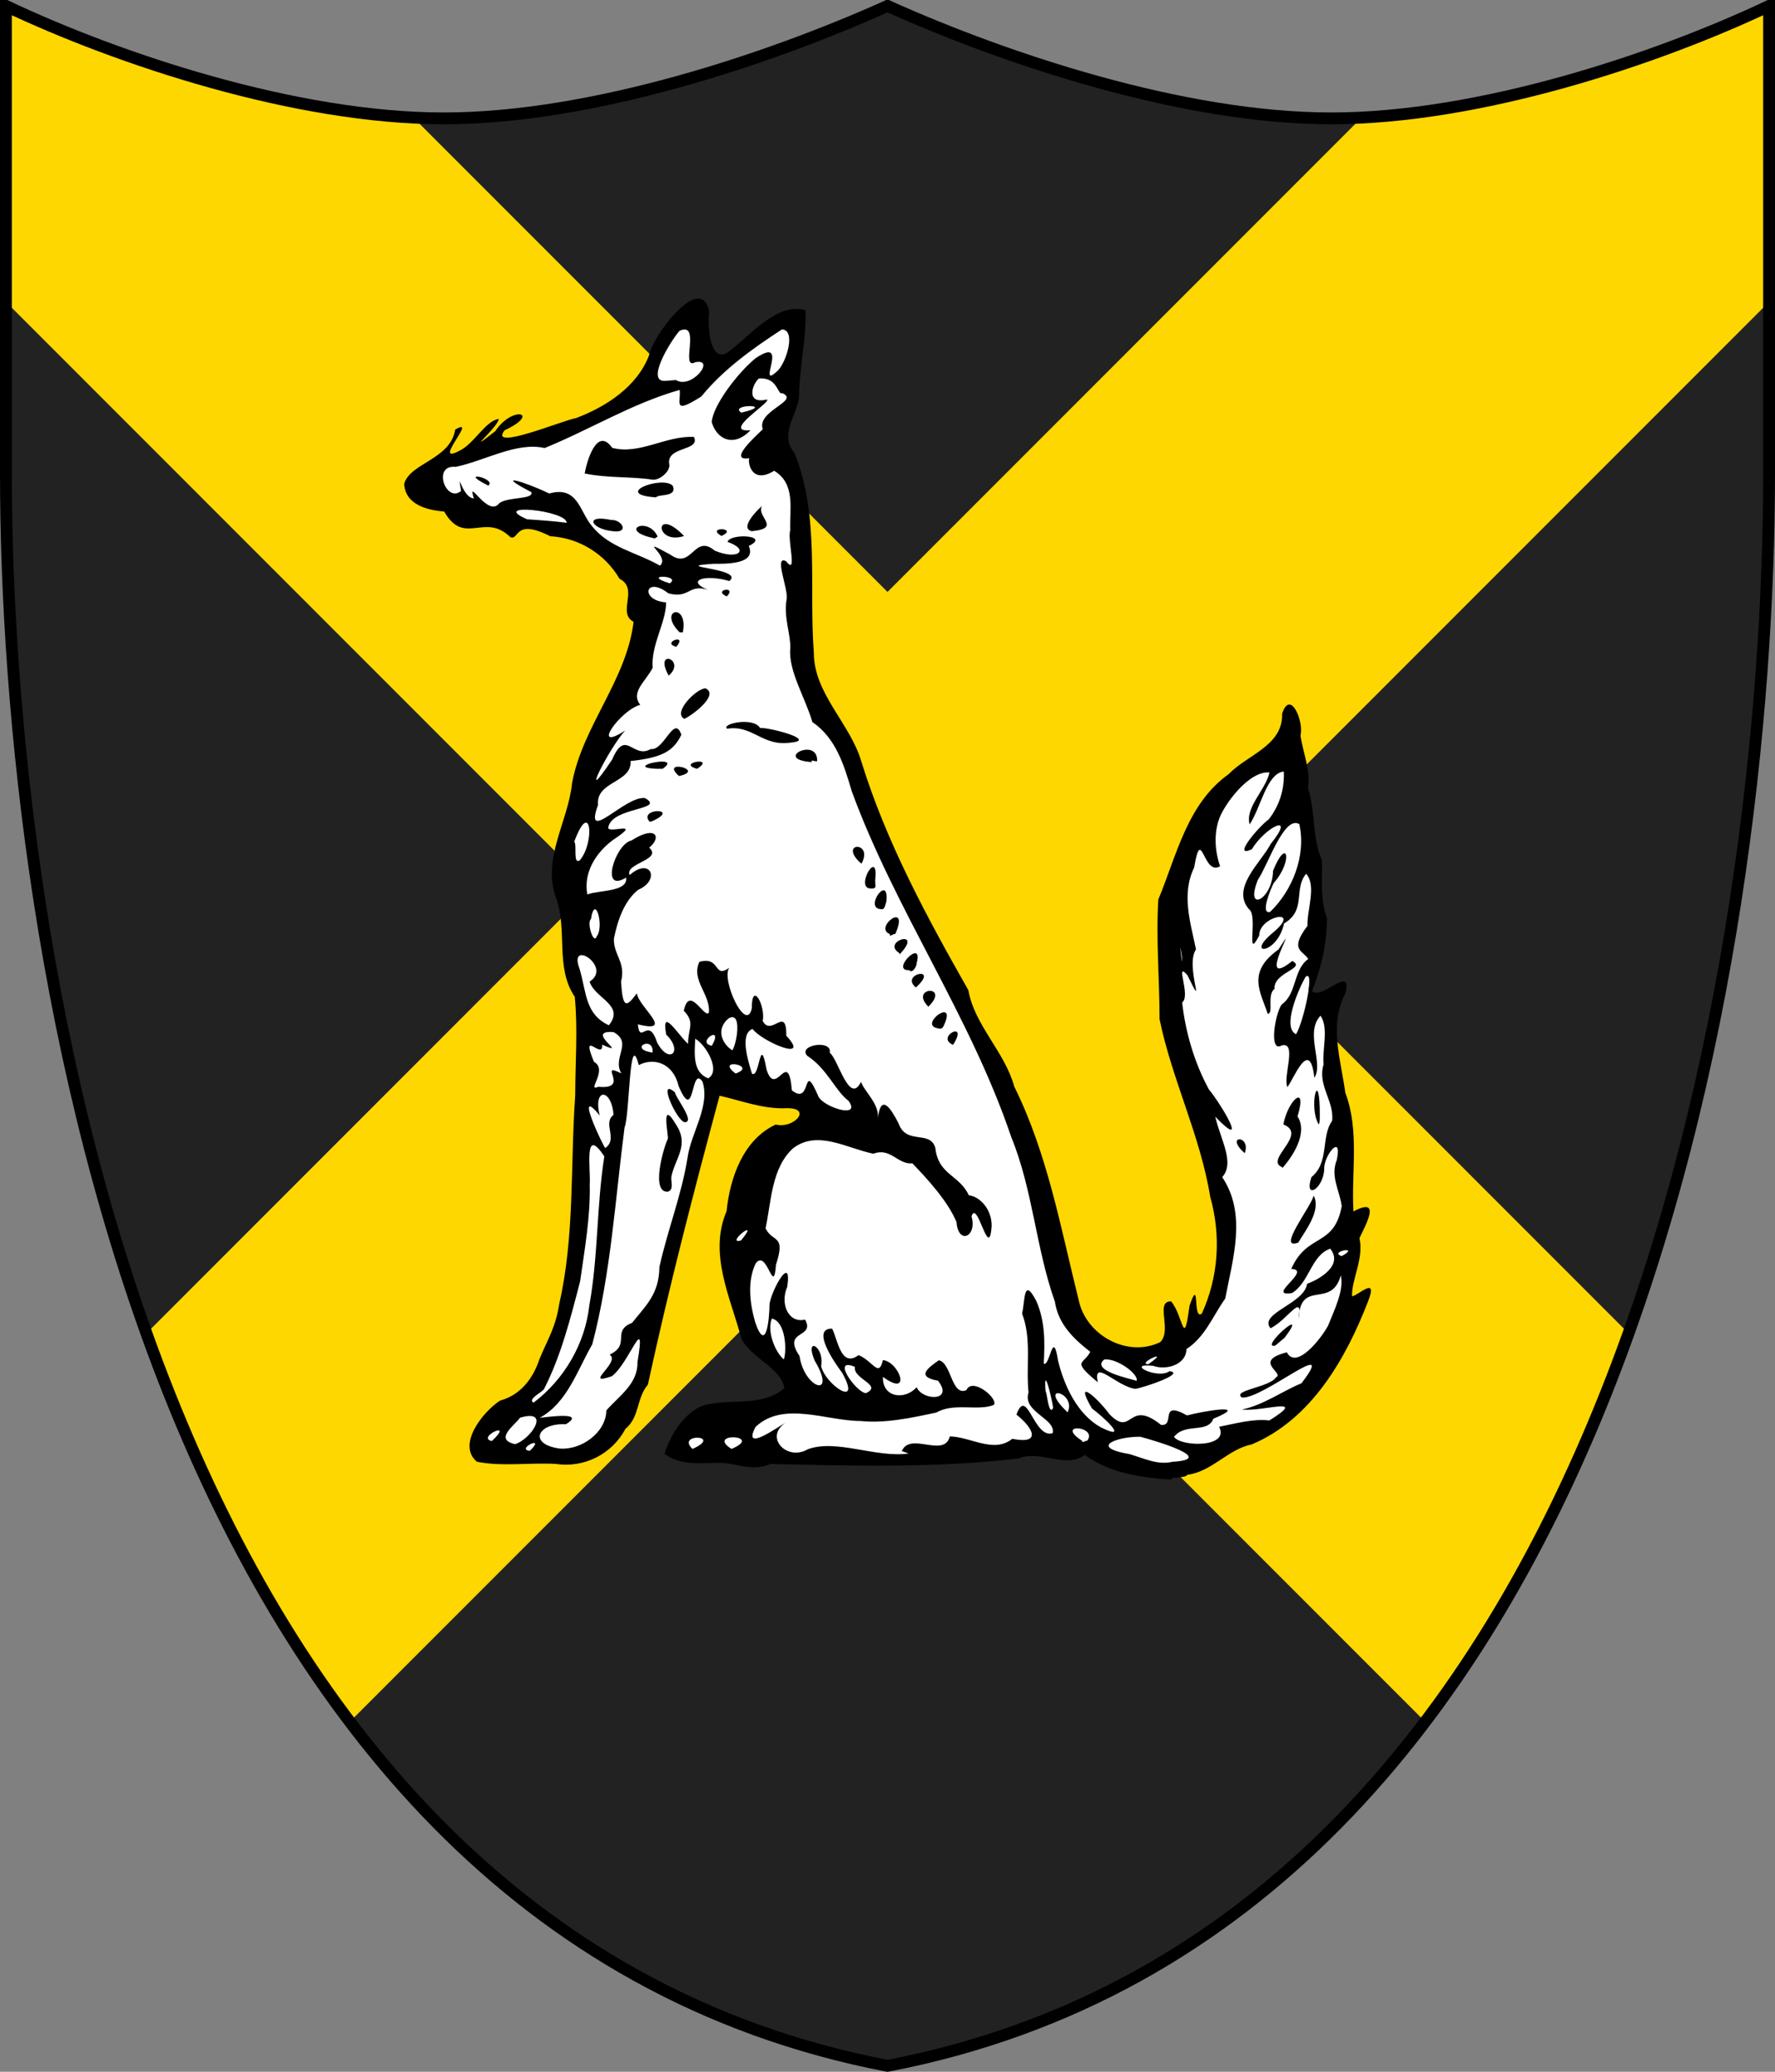
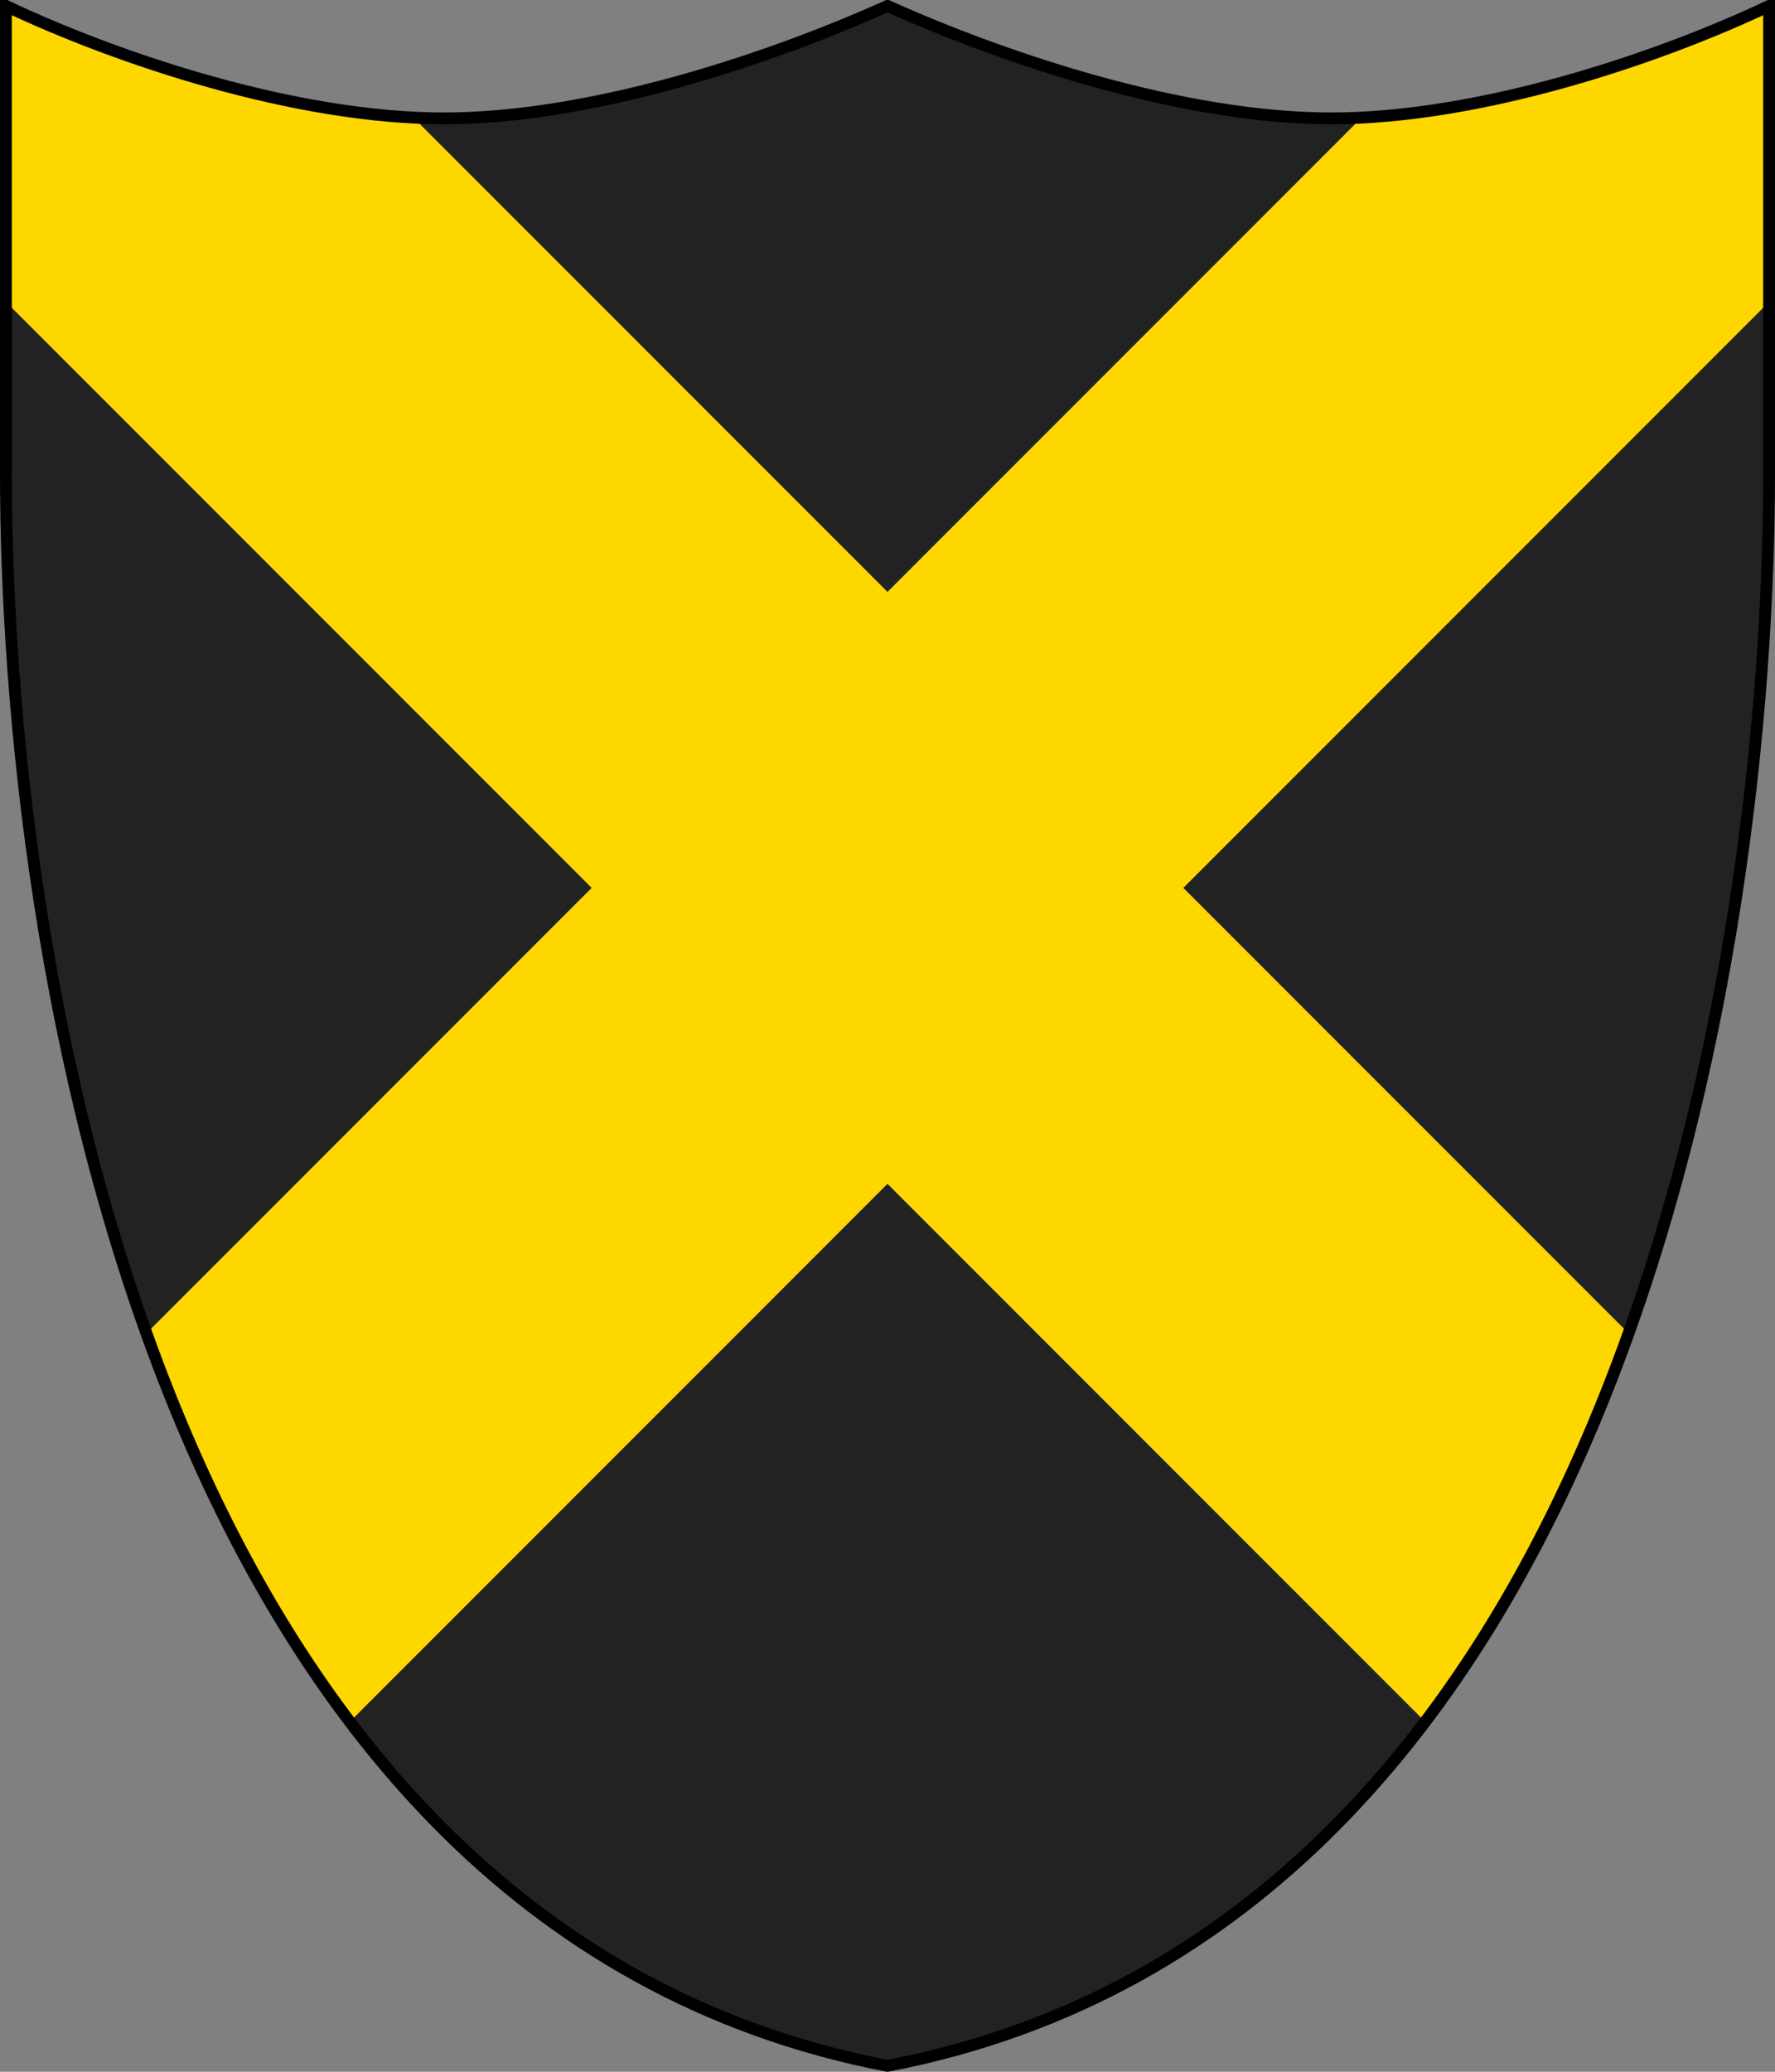
<svg xmlns="http://www.w3.org/2000/svg" width="120px" height="140px" viewBox="0 0 300 350" id="">
  <rect x="0" y="0" width="300" height="350" fill="#808080" stroke="none" />
  <defs>
    <style type="text/css">
            .shield {
                fill: #222222;
            }
            .border {
                fill: none;
                stroke: #000000;
                stroke-width: 2;
            }
            .pattern {
                fill: #ffd700;
            }
            #charge_fill {
                fill: #ffffff;
            }
            #charge_outline {
                fill: #000000;
            }
        </style>
    <style type="text/css">
            .pattern {
                clip-path: url(#boundary);
            }
        </style>
    <clipPath id="boundary">
      <path d="M 1,1 C 1,1 1,1 1,80 C 1,160 25,325 150,349 C 275,325 299,160 299,80 C 299,1 299,1 299,1 C 280,10 250,20 225,20 C 200,20 170,10 150,1 C 130,10 100,20 75,20 C 50,20 20,10 1,1 z" id="boundary-swiss" class="boundary" />
    </clipPath>
  </defs>
  <g>
    <path d="M 1,1 C 1,1 1,1 1,80 C 1,160 25,325 150,349 C 275,325 299,160 299,80 C 299,1 299,1 299,1 C 280,10 250,20 225,20 C 200,20 170,10 150,1 C 130,10 100,20 75,20 C 50,20 20,10 1,1 z" id="swiss" class="shield" />
    <path d="M -25,25 L 100,150 L 0,250 L 0,350 L 150,200 L 300,350 L 300,250 L 200,150 L 325,25 L 275,-25 L 150,100 L 25,-25 z" id="saltire" class="pattern" />
-     <path id="charge_fill" d="m 117.84,50.969 c -4.4,1.81 -6.78,6.544 -8.37,10.781 -4.02,7.428 -12.79,9.739 -20.323,11.99 -1.233,0.332 -4.859,1.727 -4.709,-0.584 0.31,-1.381 3.083,-1.711 3.124,-2.656 -2.97,0.455 -3.987,4.867 -7.218,4.625 0.298,-0.891 3.24,-3.515 2.25,-2.844 -1.967,1.668 -3.83,5.098 -6.782,4.688 -0.4,-1.744 -1.702,1.06 -2.874,1.156 -2.042,1.064 -5.714,3.36 -3.219,5.875 1.5,1.678 3.952,1.518 5.781,2.156 1.101,2.989 4.37,2.809 6.938,2.375 1.648,-0.239 3.181,1.261 4.281,1.688 2.139,-3.101 5.812,0.19 8.645,0.198 4.399,0.749 7.696,4.025 10.196,7.333 2.62,1.63 -0.74,5.68 2.03,7.03 -1.13,10.8 -9.822,19.27 -10.84,30.06 -1.438,5.8 -4.595,11.9 -1.938,17.85 1.34,5.14 -0.263,11.01 2.813,15.65 0.72,12.71 -0.471,25.45 -0.773,38.16 -0.5,8.24 -1.586,16.59 -5.446,23.94 -1.137,3.41 -3.844,5.84 -7.156,6.97 -2.365,2.01 -5.914,5.75 -3.562,8.97 5.321,0.97 10.887,0.19 16.281,0.46 4.661,-0.35 8.021,-4.34 10.031,-8.28 1.04,-3.5 2.86,-6.56 3.24,-10.28 3.28,-14.71 7.15,-29.2 11.04,-43.75 4.36,1.16 8.69,2.32 13.28,2.38 2.26,0.74 0.35,3.4 -1.34,3.53 -4.55,-0.19 -7.27,4.49 -8.67,8.34 -0.95,3.31 -1.49,6.66 -2.3,9.97 -0.56,6.18 2.03,12.05 3.84,17.78 2.09,3 6.43,4.29 7.07,8.19 -4.83,4.77 -13.51,0.1 -17.65,5.91 -0.94,1.32 -2.55,3.36 -2.39,4.93 4.05,2.23 8.98,0.27 13.32,1.75 2.79,0.1 5.42,-0.95 8.28,-0.39 13.43,0.31 27.03,0.45 40.31,-1.42 2.76,0.1 5.9,1.66 8.31,-0.28 4.85,3.26 11.27,4.84 16.85,3.69 4.29,-0.9 7.68,-4.74 12.06,-5.75 9.92,-4.84 15.53,-14.99 18.91,-25 -1,0.38 -3.57,2.69 -3.16,0.28 0.32,-3.19 1.88,-6.25 1.31,-9.47 0.43,-1.35 2.01,-3.2 1.5,-4.53 -1.57,0.3 -3.15,1.84 -2.62,-1 0.1,-6.62 0.69,-13.43 -1.47,-19.78 -1.1,-5.49 -2.27,-11.5 0.31,-16.69 0.23,-1.7 -2,0.61 -2.75,0.65 -1.49,1.27 -4.34,0.32 -2.47,-1.84 1.48,-4.3 2.62,-9.13 1.25,-13.62 -0.29,-3.48 0.14,-6.92 -1.14,-10.22 -0.32,-4.11 -1.37,-7.99 -1.42,-12.06 -0.79,-2.74 -1.15,-5.5 -1.38,-8.29 -0.1,-1.2 -1.51,-3.15 -1.93,-1.03 0.13,5.81 -6.57,7.72 -9.88,11.06 -6.36,5.17 -8.38,13.58 -11.09,20.97 -0.1,7.11 -0.13,14.4 0.62,21.38 3.16,12.51 9.27,24.44 9.27,37.47 -0.29,3.77 -0.84,8.05 -3.05,11.06 -1.58,0.7 -1.26,-3.63 -1.63,-1.22 -0.17,0.99 -0.18,4.41 -1.84,3.22 -0.82,-1.05 -0.93,-3.99 -2.25,-3.97 -0.54,2.26 1.22,6.36 -2.15,7.09 -6.26,2.15 -13.14,-2.96 -13.77,-9.36 -2.78,-12.11 -5.49,-24.35 -10.83,-35.64 -2.1,-5.41 -6.38,-9.91 -7.68,-15.62 -7.45,-12.91 -14.18,-26.26 -18.69,-40.5 -2.95,-5.9 -7.9,-11.28 -7.31,-18.34 -0.6,-11.104 1.19,-23.134 -4.07,-33.285 -0.64,-3.825 2.55,-7.111 1.86,-11.029 0.23,-3.631 1.14,-7.554 0.86,-11.034 -5.68,-0.761 -8.74,5.495 -13.34,7.563 -3.1,-0.212 -2.88,-4.521 -2.94,-6.813 0.19,-0.944 -0.16,-2.799 -1.44,-2.593 z" />
-     <path id="charge_outline" d="m 114.25,64.202 c 2.62,1.658 6.84,-3.73 3.24,-3.003 -2.61,1.439 1.1,-7.053 -2.65,-5.301 -1.57,1.813 -5.76,8.662 -2.4,8.45 0.6,-0.05 1.21,-0.1 1.81,-0.146 z m 11.04,5.509 c 6.2,-1.449 -2.26,-1.494 0,0 z M 95.765,88.316 c 0.06,-2.095 -13.239,-3.427 -6.668,-0.585 2.22,0.145 4.562,0.312 6.668,0.585 z m 17.445,10.228 c 2.08,-1.423 -5.12,-1.547 0,0 z M 98.005,145.33 c 2.605,-3.11 1.836,-10.63 -0.953,-3.13 0.509,0.44 -0.265,3.98 0.953,3.13 z m 116.655,8.73 c 3.76,-3.59 6.14,-9.51 4.94,-14.84 -2.58,-1.51 -5.23,6.79 -7.01,9.43 -2.27,5.71 2.5,3.35 2.57,-1.54 2.39,-5.92 3.46,-1.73 0.11,2.08 -0.43,0.82 -2.36,5.33 -0.61,4.87 z m -113.82,4.14 c 1.33,-1.55 -0.25,-7.41 -0.965,-2.92 -0.751,0.57 0.465,4.41 0.965,2.92 z m 98.91,3.34 c -0.72,-4.46 0.31,3.44 0,0 z m -96.85,11.67 c 2.8,-3.42 -2.41,-4.54 -3.245,-7.38 3.915,-2.48 -3.67,-7.35 -1.711,-2.19 1.194,3.97 0.897,7.66 4.956,9.57 z m 116.15,1.51 c 1.29,-2.1 3.27,-11.18 1.6,-9.68 -1.15,1.99 -4.03,8.55 -1.6,9.68 z m -98.74,1.95 c 2.17,-3.83 -2.83,-0.53 0,0 z m 3.37,0.92 c 0.81,-0.95 1.86,-6.89 -0.53,-5.55 -2.39,1.98 -0.88,4.57 0.73,5.46 l -0.2,0.1 z m -13.39,0.23 c 0.25,-3.03 -4.29,-0.63 0,0 z m 14.04,3.54 c 3.89,-1.38 -3.64,-2.71 0,0 z m -4.63,0.81 c 2.18,-1.26 -0.38,-5.67 -2.2,-6.69 -0.1,2.47 -0.5,5.67 2.2,6.69 z m -18.58,1.43 c 5.64,0.53 -0.31,-4.38 3.89,-2.26 -1.57,-2.76 2,-5.13 -1.31,-6.98 -5.165,-0.4 2.95,4.33 -1.92,2.12 0.19,2.79 -3.775,-2.87 -1.4,2.89 2.48,1.39 -1.364,5.14 0.74,4.23 z m 1.18,10.34 c 2.21,-1.52 -0.52,-4.16 1.4,-5.6 -0.38,-4.6 -3.53,-4.51 -2.33,0.11 -4.566,-5.52 0.8,5.66 0.93,5.49 z m 22.94,15.62 c 3.54,-4.29 -2.86,0.78 0,0 z m 101.53,2.64 c 3.35,-1.82 -2.31,-0.73 0,0 z m -94.29,17.46 c 0.51,-1.43 0.36,-6.37 -2.03,-6.91 -0.86,2.17 0.55,5.67 2.03,6.91 z m 61.6,0.81 c 4.17,-2.93 -2.14,-0 0,0 z m -1.99,2.8 c 0.45,-1.03 -3.2,-3.82 -5.44,-3.61 -2.42,1.88 4.4,3.26 5.44,3.61 z m -45.72,2.08 c 2.9,-1.36 -2.27,-2.38 -1.87,-4.43 -4.18,-1.77 0.33,4.46 1.87,4.43 z m -56.205,1.62 c 5.223,-3.94 8.743,-10 9.449,-16.51 1.506,-8.28 1.206,-16.8 2.526,-25.1 -3.53,-5.35 -2.282,2.09 -2.465,4.73 0.121,5.5 -0.856,10.92 -1.622,16.35 -1.603,6.18 -3.225,12.61 -6.108,18.23 -0.388,0.61 -2.816,1.65 -1.78,2.3 z M 178,237.85 c -0.14,-1.2 -1.68,-7.77 -1.28,-2.8 0.24,0.1 0.51,4.31 1.28,2.8 z m 2.44,0.75 c 1.63,-3.44 -5.37,-5.1 0,0 z m 3.27,4.85 c 2.04,-2.53 -5.67,-3.18 -0.76,-0 -0.24,0.5 0.79,-0.27 0.76,0 z m -100.585,0 c 4.037,-3.75 -2.72,-0.58 0,0 z m 3.93,0.52 c 2.726,-0.83 6.13,-6.02 0.85,-4.47 -0.997,1.35 -4.434,3.68 -0.85,4.47 z m 36.575,0.81 c 5.66,-2.39 -4.47,-2.85 0,0 l 0,0 z m -6.59,0 c 5.29,-2.35 -2.86,-2.71 0,0 z m -1.35,-55.2 c -1.42,-0.38 -4.65,-7.7 -1.6,-5.02 -0,0.75 3.55,5.1 1.6,5.02 z m -2.83,11.74 c -2.89,0.19 -0.75,-7.35 -0,-8.9 0.22,-0.4 -1.34,-7.07 1.4,-2.43 2.27,3.42 -0.1,5.62 -0.77,8.69 -0.19,0.87 0.5,2.24 -0.59,2.64 z m -18.225,43.4 c 3.629,0.27 7.785,-2.7 7.845,-6.44 2.17,-2.5 5.34,-4.46 5.26,-8.17 1.52,-8.97 -1.4,0.24 -4.34,2.39 -5.059,1.74 1.61,-2.4 -0.37,-3.65 3.68,-1.73 0.22,-3.96 3.81,-5.38 2.24,-2.84 4.57,-4.81 4.61,-9.44 1.38,-6.22 3.73,-12.1 4.75,-18.41 0.56,-4.21 3.88,-8.75 2.53,-12.9 -2.05,-2.9 -1.22,7.41 -4.03,0.77 -0.92,-3.94 -4.22,-4.88 -6.74,-3.55 -1.64,-6.4 -1.5,8.33 -2.4,10.52 -1.59,12.23 -2.32,24.72 -5.46,36.65 -2.525,4.37 -4.238,9.9 -8.875,12.41 1.538,-0.16 7.874,-1.06 4.43,1.09 -4.893,-0.25 -6.421,3.4 -1.02,4.11 z M 110.18,81.023 c -3.38,-0.532 -7.61,-0.231 -11.365,-1.039 0.337,-1.902 2.025,-8.047 4.665,-4.323 4.63,1.221 9.11,-2.118 13.81,-1.841 1.16,2.484 -4.9,1.486 -4.15,4.763 -0,1.283 -1.88,2.672 -2.96,2.44 z m -27.645,1.016 c -5.509,-2.729 1.512,-1.211 0,0 z m 28.345,1.987 c -7.54,-0.512 1.09,-3.765 2.82,-1.967 0.82,2.007 -2.45,1.351 -2.82,1.967 z m 16.16,5.712 c -2.18,-0.542 1.23,-3.845 1.76,-4.267 -1.07,1.812 3.42,3.772 -1.76,4.267 z m -23.48,0 c -3.638,-0.346 -4.917,-2.87 -0.28,-1.897 1.84,-0.112 3.17,2.3 0.28,1.897 z m 18.38,0.813 c -2.8,-1.63 3.05,-1.417 0,0 z m -6.32,0 c -5.01,1.631 -5.1,-5.256 0,0 z m -4.95,0.406 c -6.47,-1.311 -1.13,-3.868 0.48,-0.316 l -0.48,0.316 0,0 z m 12.17,9.803 c -2.53,-1.084 1.84,-1.888 0,0 z m -7.97,6.07 c -3.86,-3.85 1.54,-5.2 0.54,0 l -0.52,0 -0,0 0,0 z m -0.56,2.44 c -2.68,-0.68 2.02,-2.4 0,0 z m -1.29,4.87 c -2.64,-4.75 3.1,-2.69 0,0 z m 2.64,7.3 c -2.06,-1.05 2.12,-5.2 3.59,-5.15 2.43,1.14 -2.5,4.72 -3.59,5.15 z m 17.93,4.02 c -4.78,0.68 -6.37,-3.04 -10.69,-2.35 -1.1,-0.8 4.38,-2.06 5.56,-0.13 1.6,-0.1 9.84,2.07 5.13,2.48 z m 3.64,3.29 c -6.67,-0.47 0.91,-4.29 0.88,-0.29 0.13,0.46 -1.29,-0.33 -0.88,0.29 z m -19.42,1.13 c -3.62,-0.99 3.37,-2.15 0,0 z m -6.82,0 c -6.19,-0.27 4.77,-2.6 1,0 l -0.52,0 -0.48,0 z m 3.77,1.22 c -3.36,-2.97 4.71,-1.01 0,0 z m -4.99,7.7 c -1.99,-2.38 5.63,-2.33 0.29,-0 l -0.29,0 0,0 z m 35.58,6.91 c -3.65,-3.47 2.36,-3.65 0.25,0.2 l -0,0 -0.21,-0.2 z m 1.63,4.38 c -2.41,-0.3 1.61,-7.03 0.93,-1.35 -0,1.06 0.39,1.45 -0.93,1.35 z m 1.9,3.5 c -2.96,-0.12 1.48,-6.19 0.92,-1.25 -0.21,0.52 -0.23,1.42 -0.92,1.25 z m 1.53,4.22 c -2.88,-1.1 3.45,-5.81 0.9,-0 -0.12,-0.23 -1.09,0.65 -0.9,0 z m 1.63,3.23 c -3.29,-2.02 4.26,-4.28 0,0.2 l 0,-0.2 z m 1.62,2.85 c -3.26,0.19 2.46,-5.59 1.27,-1.2 -0,0.68 -0.78,1.84 -1.27,1.2 z m 1.13,2.93 c -2.78,-2.31 4.17,-3.74 -0,0 l 0,0 z m 2.12,3.25 c -3.34,-3.33 3.83,-3.8 0,0 z m 57.35,1.2 c -1.15,-3.57 -3.64,-7 1.82,-10.86 4.21,-6.58 -4.31,7.29 2.33,1.94 2.46,1.24 -3.26,1.94 -2.99,4.71 -1.36,0.97 -0.1,4.23 -1.16,4.21 z m -55.81,2.44 c -3.15,-0.58 2.89,-5.08 1.31,-1.02 -0.35,0.71 -0.34,1.3 -1.31,1.02 z m 2.55,2.77 c -2.9,-1.34 2.83,-4.26 0.1,0 l -0,0 -0,-0 z m 61.87,13.46 c -1.71,-2.86 -0,-9.49 0.18,-2.76 0,0.88 0.1,2.58 -0.18,2.76 z m -12.49,4.88 c -3.54,-3.12 1.13,-3.15 0,0 z m 6.32,2.35 c -3.1,-1.18 4.48,-5.53 0.2,-7.21 0.8,-4.17 4.12,-7.04 2.4,-1.35 1.82,2.8 -0.84,6.81 -2.6,8.76 l 0,-0.2 z m 2.73,12.75 c -3.73,1.37 2.07,-5.91 2.6,-7.92 1.34,2.54 -1.58,6.12 -2.6,7.92 z m -3.9,17.41 c -2.88,0.63 6.09,-7.26 1.58,-1.33 l -1.58,1.33 z m -63.09,17.77 c 1.43,-3.24 7.14,1.27 8.09,-2.44 3.62,0.1 7.44,2.92 10.56,0.41 4.97,1 3.59,-1.8 0.7,-4.09 1.8,-4.94 2.92,4.15 6.12,3.14 0.61,-2.47 -5.16,-3.57 -4.07,-6.86 -0.47,-4.46 0.56,-9.08 -1.1,-13.35 0.53,-2.09 0.19,-6.39 2.42,-2.1 1.55,3.56 1.41,7.19 1.25,10.55 1.03,0.63 1.53,-6.12 2.41,-0.52 1.03,4.29 3.3,9.11 7.23,11.29 5.06,2.49 0.4,-1.8 -1.5,-3.19 -3.17,-5.43 0.93,-1.79 2.96,0.97 3.93,4.05 3.09,-2.72 8.72,1.81 2.53,0.26 -0.45,-4.29 4.4,-1.6 2.76,-0.74 10.86,-2.1 4.44,0.56 -0.99,2.55 -4.72,0.62 -6.65,3.06 1.18,1.72 9.49,1.86 7.62,-1.7 2.81,-0.56 5.81,-1.4 8.5,-1.07 6.78,-4.24 -1.14,-1.43 -4.63,-1.85 3.64,-0.75 6.83,-3.11 10.05,-4.43 6.4,-8.33 -6.48,2.71 -10.05,2.41 -1.77,-1.24 4.66,-1.7 5.75,-3.42 1.54,-0.71 -4.07,-2.71 1.83,-4.22 1.6,3.02 5.8,-2.31 6.97,-4.5 1.05,-2.61 2.75,-6.08 2.15,-8.48 -1.61,5.75 -6.84,0.5 -7.13,7.34 0.79,-4.63 -1.79,0.1 -4.74,1.58 -2.1,-2.52 5.75,-4.13 6.17,-7.52 1.95,-0.68 6.22,-3.07 3.91,-5.93 -3.27,1.19 -3.46,5.62 -6.44,7.49 -4.62,0.73 3.53,-3.93 -0.14,-4.07 2.69,-6.14 7.24,-3.58 8.53,-10.61 -0.36,-2.68 -1.96,-5.01 -0.83,-7.81 0.98,-4.68 -2.28,-0.68 -2.13,1.61 -0.16,3.32 -3.48,5.26 -2.16,1.3 3.06,-2.46 1.57,-6.82 3.5,-9.51 0.38,-3.35 -2.54,-6.06 -1.44,-9.53 -0.27,-2.63 0.91,-6.13 -0.53,-8.23 -2.72,2.93 0.6,8.07 -1.04,10.49 -0.77,-7.12 -3.64,0.59 -4.56,1.56 -0.78,-1.69 1.73,-7.75 -0.97,-7.02 -2.2,1.29 -1.11,-5.34 0,-6.91 2.65,-1.88 1.88,-5.79 4.5,-7.7 -0.91,-1.47 -3.26,-1.47 -0.13,-5.6 -0.1,-2.73 1.58,-6.78 -0.23,-8.79 -2.17,2.57 0.1,6.15 -3.73,8.39 -1.14,5.33 -6.75,5.54 -1.81,1.5 4.98,-4.21 -2.42,-2.81 -2.39,0.55 -2.38,4.54 -0.11,-3.45 -1.74,-4.47 -3.07,-3.59 2.09,-7.92 3.68,-11.01 4.46,-5.53 -0.98,-2.82 -3.17,0.88 -3.59,1.71 1.35,-4.03 2.82,-5.01 1.78,-2.24 2.72,-5.08 2.57,-8.11 -2.92,0.31 -3.9,6.21 -5.78,8.93 -0.78,-2.89 2.69,-5.77 3.36,-8.76 -2.85,-0.32 -6.3,3.67 -7.84,6.42 -1.64,2.76 -1.55,6.42 -0.51,9.41 -2.88,1.79 -3.13,-7.2 -4.38,0.21 -2.19,4.55 -0.64,9.22 0.31,13.84 -1.92,2.8 1.94,11.31 -1.45,4.36 -2.25,-2.56 0.65,3.45 -0.89,4.61 0.56,5.02 2.08,10.22 4.52,14.68 2.2,2.7 6.89,10.62 1.07,4.61 0.95,4.01 3.34,7.79 1.18,10.21 4.19,6.26 1.79,13.76 0.51,20.52 -2.13,2.99 -3.37,6.45 -6.56,8.54 -0,2.6 -3.38,3.63 -5.6,2.83 -4.89,-0.56 0.66,2.37 2.76,0.89 2.78,0.41 -4.48,2.8 -5.78,2.99 -3.11,-0.35 -7.26,-5.27 -6.35,-1.11 -4.57,-3.78 -2.37,-2.94 -1.28,-5.15 -2.87,-2.23 -5.42,-4.71 -5.98,-8.47 -3.22,-9.06 -3.71,-18.86 -7.38,-27.82 -6.89,-20.41 -19.54,-38.21 -26.95,-58.4 -1.3,-4.41 -2.68,-9 -6.66,-11.7 -1.17,-4.07 -4.1,-8.67 -3.73,-12.46 0.1,-2.27 -1.18,-5.36 -0.61,-8.33 0.28,-1.77 -2.22,-7.474 -0.1,-6.374 2.01,2.592 0.17,-3.6 0.7,-5.265 -0.13,-3.53 0.96,-7.79 -2.71,-10.018 -4.13,2.521 -4.53,-1.972 -4.17,-2.129 -3.81,0.603 1.08,-3.75 2.24,-4.886 -1.11,-3.123 6.4,-4.796 3.27,-6.107 -0.77,0.416 -0.72,-2.753 -3.93,-2.465 -1.12,0.941 -2.28,4.403 1.35,3.552 0.99,0.277 -7.87,5.632 -2.77,5.186 -2.81,2.95 -5.7,1.566 -6.55,-1.37 0.19,-2.791 4.35,-8.288 7.39,-10.78 6.09,-4.097 -0.14,5.8 3.81,2.045 1.46,-1.507 3.06,-6.81 0.68,-6.932 -4.96,3.222 -9.94,6.78 -13.64,11.338 -4.87,3.074 -3.44,1.09 -3.65,-1.112 -7.95,2.23 -15.192,6.713 -22.833,9.819 -4.757,-1.082 -10.106,2.166 -15.027,3.177 -4.051,-0.412 -1.62,6.195 0.905,4.073 -0.666,-4.123 0.115,1.121 2.167,1.264 -1.239,-3.875 2.402,3.431 4.328,0.768 1.591,-1.075 5.792,-0.563 5.39,-1.829 -6.682,-3.477 -0.977,-1.705 3.012,0.226 4.802,-1.347 5.123,2.969 7.158,5.419 2.96,3.771 7.58,4.484 11.56,6.773 1.9,-1.596 -4.32,-5.141 1.72,-1.888 3.71,2.718 4.02,-3.608 7.53,-0.654 4,1.687 5.98,-0.154 2.17,-1.477 0.43,-1.504 7.37,-1.127 3.59,0.692 1.34,3.056 -3.64,3.026 -5.92,3.011 -7.93,0.523 5.36,0.713 2.64,2.913 -4,-1.175 -7.5,-0.162 -3.65,1.492 -3.26,-1.062 -3.06,1.548 -6.65,0.588 -3.93,-3.056 -4.89,1.19 -0.39,1.53 -0,3.39 -2.59,7.22 -2.27,11.05 -1.22,2.36 -3.77,4.08 -2.1,6.26 -3.34,0.84 -8.557,8.21 -2.55,4.34 -2.65,2.82 -8.2,13.87 -2.2,4.9 2.3,-5.36 3.5,0 6.52,-1.78 2.26,0.37 3.96,-5.97 5.18,-2.41 -1.4,2.95 -3.58,3.89 -8.59,4.44 0.28,3.7 -5.9,3.37 -5.49,7.4 -2.52,6.9 4.61,-1.61 7.93,-1.14 3.59,2.01 -5.46,1.49 -6.18,4.85 -0.52,1.45 6.13,-1.33 0.88,2.15 -2.94,2.12 -5.151,5.55 -4.445,9.28 1.995,-0.77 6.915,-0.4 6.545,-2.85 -4.5,2.77 -1.79,-5.74 0.92,-6.27 4.19,-2.69 5.14,-0.51 2.99,1.21 2.33,2.08 -4.2,2.62 -3.3,4.63 3.55,-3.12 5.24,0.88 1.44,2.49 -2.42,1.93 -3.52,5.35 -4.1,8.25 -0.1,2.75 2.06,3.99 1.2,7.27 0.3,4.56 0.86,4.41 2.68,1.97 0.3,2.35 6.58,6.82 0.16,5.24 0.38,3.61 1.77,-1.51 3.24,3.02 2,3.86 4.53,1.62 1.56,-1.29 -0.92,-4.9 2.03,0.1 3.69,1.57 0,-2.7 1.25,-3.54 -0.72,-5.6 0.95,-4.48 3.49,1.43 4.24,0.32 0.32,-3.05 -3.07,-5.48 -1.6,-8.58 3.64,-1 2.32,2.93 5.04,1.01 -1.41,1.97 2.85,11.14 3.81,6.87 -0,-4.82 2.36,-0.41 1.85,2.12 1.48,2.76 4.01,-2.78 3.99,2.49 4.3,4.6 -4.18,0.93 -5.71,-1.15 -2.24,0.82 -0.73,5.44 -0.1,7.55 1.35,0.93 1.31,-7.06 2.47,-0.68 1.59,4.98 3.64,-3.9 4.28,3.51 3.5,2.75 1.63,-5.6 4.51,1.09 1.04,1.84 7.27,3.73 5.06,0.67 -2.21,-1.64 -3.6,-5.42 -6.98,-7.61 -1.69,-1.83 4.3,-2.8 3.8,-0.51 1.4,0.95 3.3,8.97 5.29,4.92 0.62,1.73 3.18,3.76 2.84,6.25 0.51,-4.56 2.29,-1.59 3.49,0.72 1.32,3.79 5.32,1.09 6.23,4.17 0.5,4.62 4.07,4.54 5.66,8.02 1.88,0.2 3.93,2.41 3.86,5.23 -0.45,6.12 -2.4,-4.71 -3.4,-1.67 0.99,3.46 -2.25,4.87 -2.54,0.96 -1.44,-3.48 -4.92,-7.29 -7.46,-9.92 -2.53,0.23 -3.66,-2.73 -6.59,-1.62 -4.47,-0.91 -9.43,-4.08 -13.57,-0.92 -3.66,3.32 -3.68,9.01 -4.65,13.53 1.25,2.51 3.45,0.91 1.76,6.15 -0.42,5.59 -1.47,-2.78 -3.42,-0.25 -1.48,3.07 -0.99,6.8 -0.1,9.94 1.84,5.38 2.41,-0.4 2.43,-3.08 0.39,-2.5 3.84,-8.57 2.99,-2.87 -1.25,2.85 0.2,6.2 3.02,5.52 1.78,3.23 -3.99,1.66 -0.94,6.15 0.8,5.56 6.43,7.27 2.54,0.75 -1.74,-4.22 1.74,-2.36 1.11,0.96 0.7,3.15 7.01,7.35 3.55,1.12 -1.32,-1.73 -5.29,-7.52 -1.7,-7.45 0.93,1.67 1.45,6.74 4.48,4.47 2.47,1.02 3.39,3.89 4.12,0.84 2.8,0.32 4.92,6.45 0,2.84 -0.15,3.46 3.65,4.03 5.7,1.74 0.94,2.29 6.37,2.46 3.6,-1.1 -3.82,-0.66 -1.65,-2.19 0.14,-3.44 2.12,0.36 2.13,6.13 4.66,5.04 0.98,-2.25 5.42,1.39 4.65,2.49 -2.65,1.1 -6.76,-0.43 -9.71,1.29 -4.17,0.89 -8.63,1.87 -12.86,1.43 -5.71,0 -13.03,-3.44 -17.72,1.01 -2.31,4.44 3.72,0 5.11,-0.73 -3.72,2.41 0.17,6.59 3.74,4.49 4.86,-1.77 11.53,1.51 17.03,0.72 -0.42,-0.15 -0.85,-0.3 -1.27,-0.45 z m -62.885,0 c 2.92,-2.85 -2.504,-0.25 0,0 z m 108.605,1.85 c 7.68,-0.44 -2.93,-3.56 -5.41,-4.22 -3.59,-0.1 -9.05,1.69 -1.83,2.93 2.38,0.69 4.76,1.9 7.24,1.29 z m 0.23,3.05 c -5.32,-0.33 -10.63,-1.05 -15.06,-4.2 -3.31,2.41 -7.47,-0.95 -11.17,0.59 -13.91,1.65 -28.01,1.25 -41.94,0.93 -3.12,1.37 -5.68,-0.19 -8.75,-0.19 -3.17,-0 -6.48,0.53 -9.17,-1.53 0.91,-2.96 3.15,-6.71 6.27,-8.06 4.52,-1.48 9.98,0.35 14,-3.01 -0.56,-3.48 -5.5,-5 -7.24,-8.31 -1.87,-7.04 -5.61,-14.39 -2.53,-21.6 0.57,-5.69 2.85,-12.11 8.3,-14.64 3.2,0.77 6.4,-3.01 1.54,-2.75 -3.84,0.1 -7.36,-1.3 -11.02,-2.12 -4.35,16.15 -8.58,32.43 -12.12,48.81 -1.99,2.34 -1.33,5.41 -3.79,7.47 -2.29,4.29 -6.994,6.65 -11.806,5.92 -4.401,-0.24 -9.038,0.48 -13.289,-0.36 -3.478,-2.86 1.041,-8.49 3.914,-10.34 3.437,-0.92 5.574,-3.75 6.622,-6.94 1.43,-3.48 2.735,-5.32 3.366,-9.39 2.639,-11.52 1.86,-23.5 2.702,-35.22 0,-5.52 0.465,-11.23 -0.08,-16.67 -3.343,-4.93 -1.198,-11.17 -3.12,-16.59 -2.527,-6.61 2.021,-12.97 2.671,-19.54 1.81,-9.66 9.221,-17.38 10.391,-27.21 -2.87,-1.54 0.97,-5.583 -2.37,-7.268 -2.46,-4.197 -6.83,-6.915 -11.711,-7.193 -6.109,-3.095 -5.216,0.738 -6.734,0.165 -4.379,-4.291 -7.782,1.615 -11.195,-4.339 -2.851,-0.214 -6.601,-1.156 -6.753,-4.68 0.96,-3.527 7.799,-4.087 8.621,-9.16 4.031,-2.392 -4.145,6.153 0.699,3.585 2.481,-1.161 4.427,-5.1 6.663,-5.383 -0.162,1.458 -6.291,6.525 -0.593,2.064 2.984,-4.467 7.762,-3.004 1.579,-0.153 -2.829,3.631 10.007,-1.746 12.055,-2.049 5.089,-1.912 10.329,-5.318 12.339,-10.569 0.59,-3.35 8.81,-14.207 10.18,-7.457 -0.27,2.212 0,8.451 2.88,7.089 3.85,-2.688 8.5,-8.795 13.39,-7.271 0.23,4.367 -1.08,9.888 -1.08,14.769 -0.47,3.069 -3.35,6.307 -0.78,9.307 4.32,10.724 2.42,22.509 3.28,33.783 0,6.9 6.16,11.94 8.03,18.37 4.22,13.62 11.05,26.24 18.08,38.61 1.06,5.98 6.16,10.41 7.76,16.29 5.63,11.36 7.84,23.85 10.88,36.03 1.23,6.02 8.28,9.83 13.79,7.15 2.07,-2.01 -0.94,-6.97 1.85,-6.88 2.08,2.48 2.1,8.3 3.1,0.74 1.83,-5.27 0.46,2.54 2.08,1.32 2.83,-6.17 3.28,-13.18 1.42,-19.74 -1.67,-10.33 -6.48,-19.85 -8.56,-30 0,-6.72 -0.62,-13.57 -0.21,-20.21 3.09,-7.45 4.89,-16.2 11.88,-21.18 3.13,-3.27 9.23,-4.82 9.04,-10.21 1.4,-4.28 3.72,1.38 3.11,3.67 0.44,3.04 1.76,5.92 1.26,8.9 1.31,3.87 0.65,8.38 2.38,12.18 0,3.29 -0.31,6.65 0.82,9.73 0,4.3 -0.91,8.42 -2.53,12.39 1.75,1.57 6.92,-4.75 5.65,0.43 -2.81,5.09 -0.74,11.32 0,16.74 2.42,6.4 0.99,13.34 1.37,20.04 4.83,-2.59 2.06,2.29 1.01,4.52 0.81,3.36 -1.41,7.18 -1.24,9.82 1.09,-0.16 4.46,-3.61 2.67,0.93 -3.77,9.71 -9.6,19.87 -19.63,24.09 -4,0.78 -6.71,4.61 -10.92,5.14 -0.18,0.64 -4.06,0.37 -2.25,0.84 z" />
    <path d="M 1,1 C 1,1 1,1 1,80 C 1,160 25,325 150,349 C 275,325 299,160 299,80 C 299,1 299,1 299,1 C 280,10 250,20 225,20 C 200,20 170,10 150,1 C 130,10 100,20 75,20 C 50,20 20,10 1,1 z" id="border-swiss" class="border" />
  </g>
</svg>